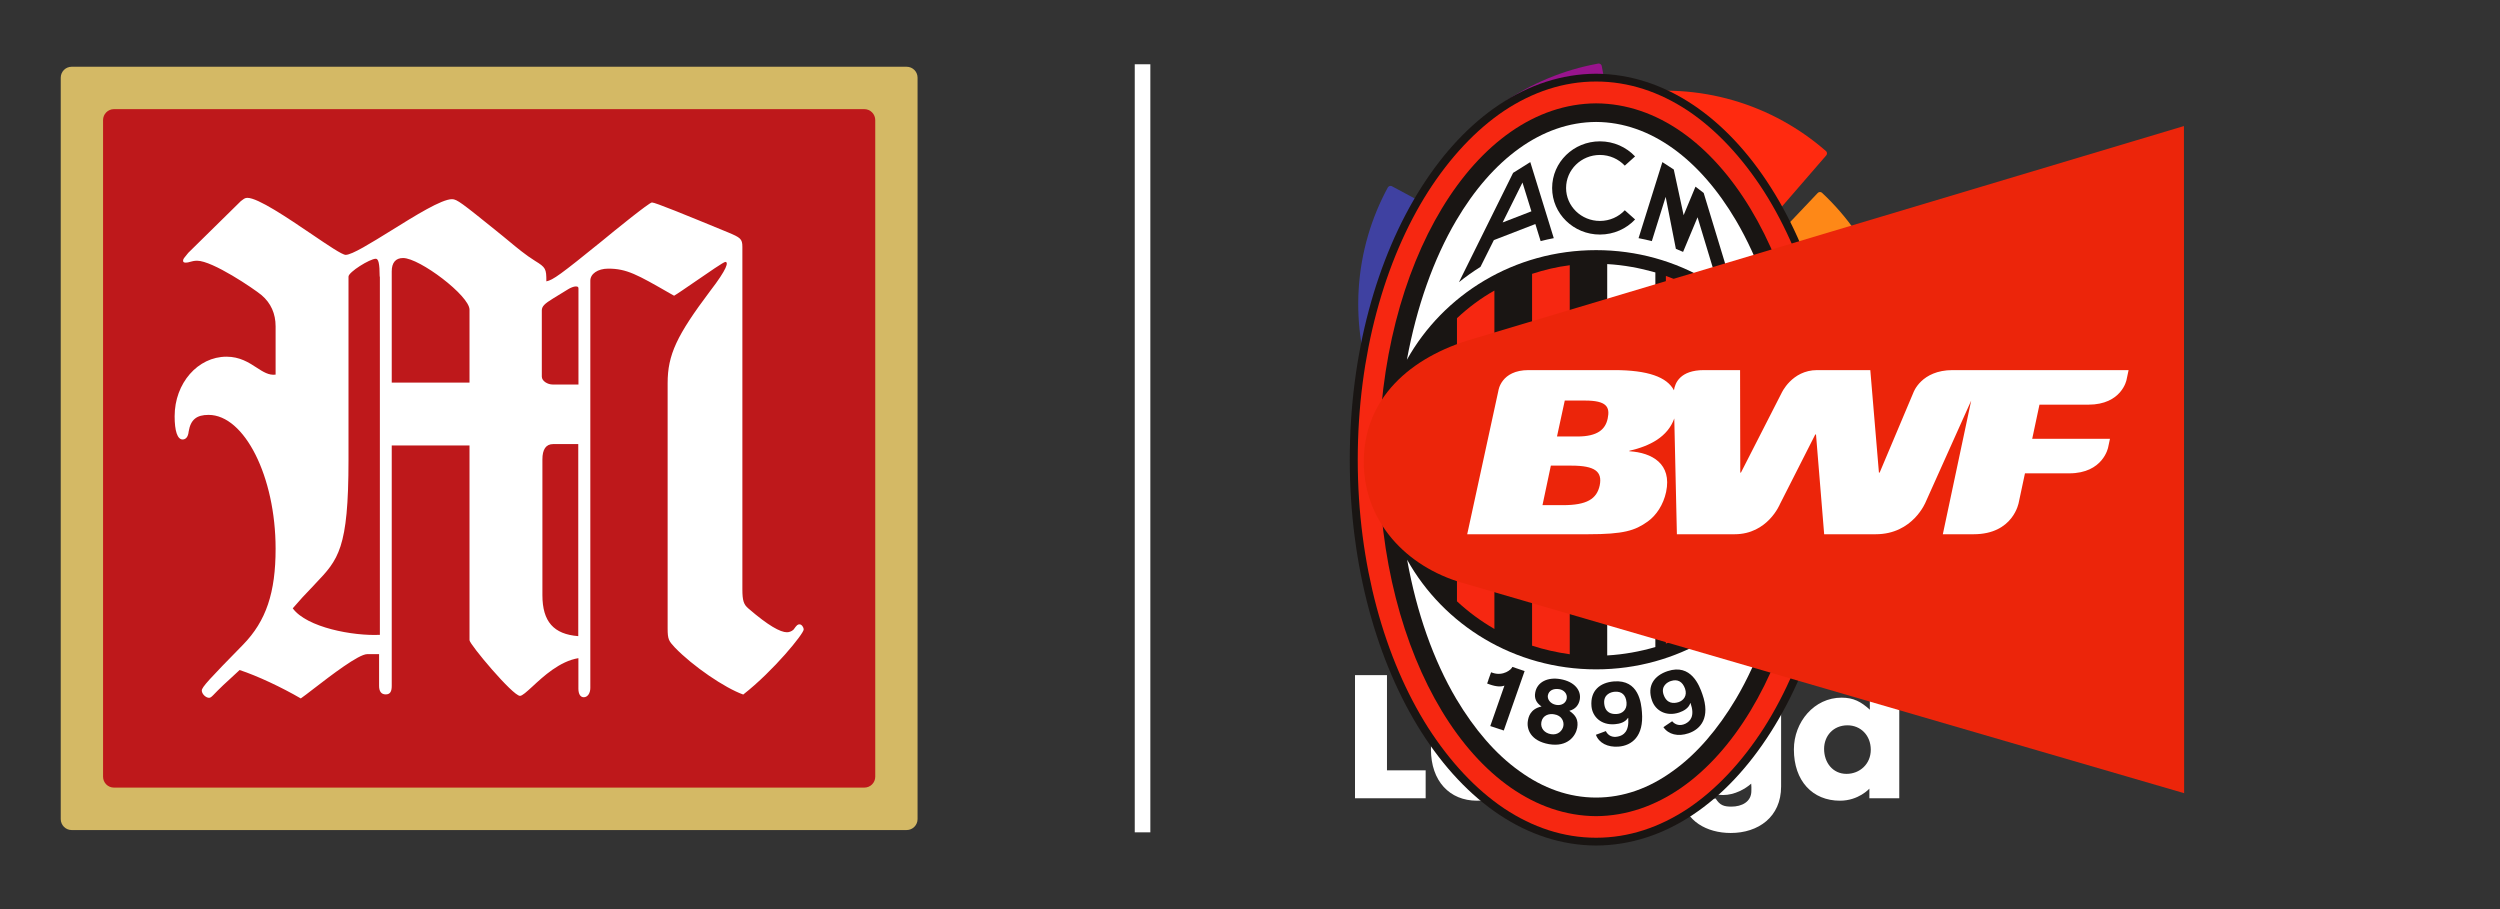
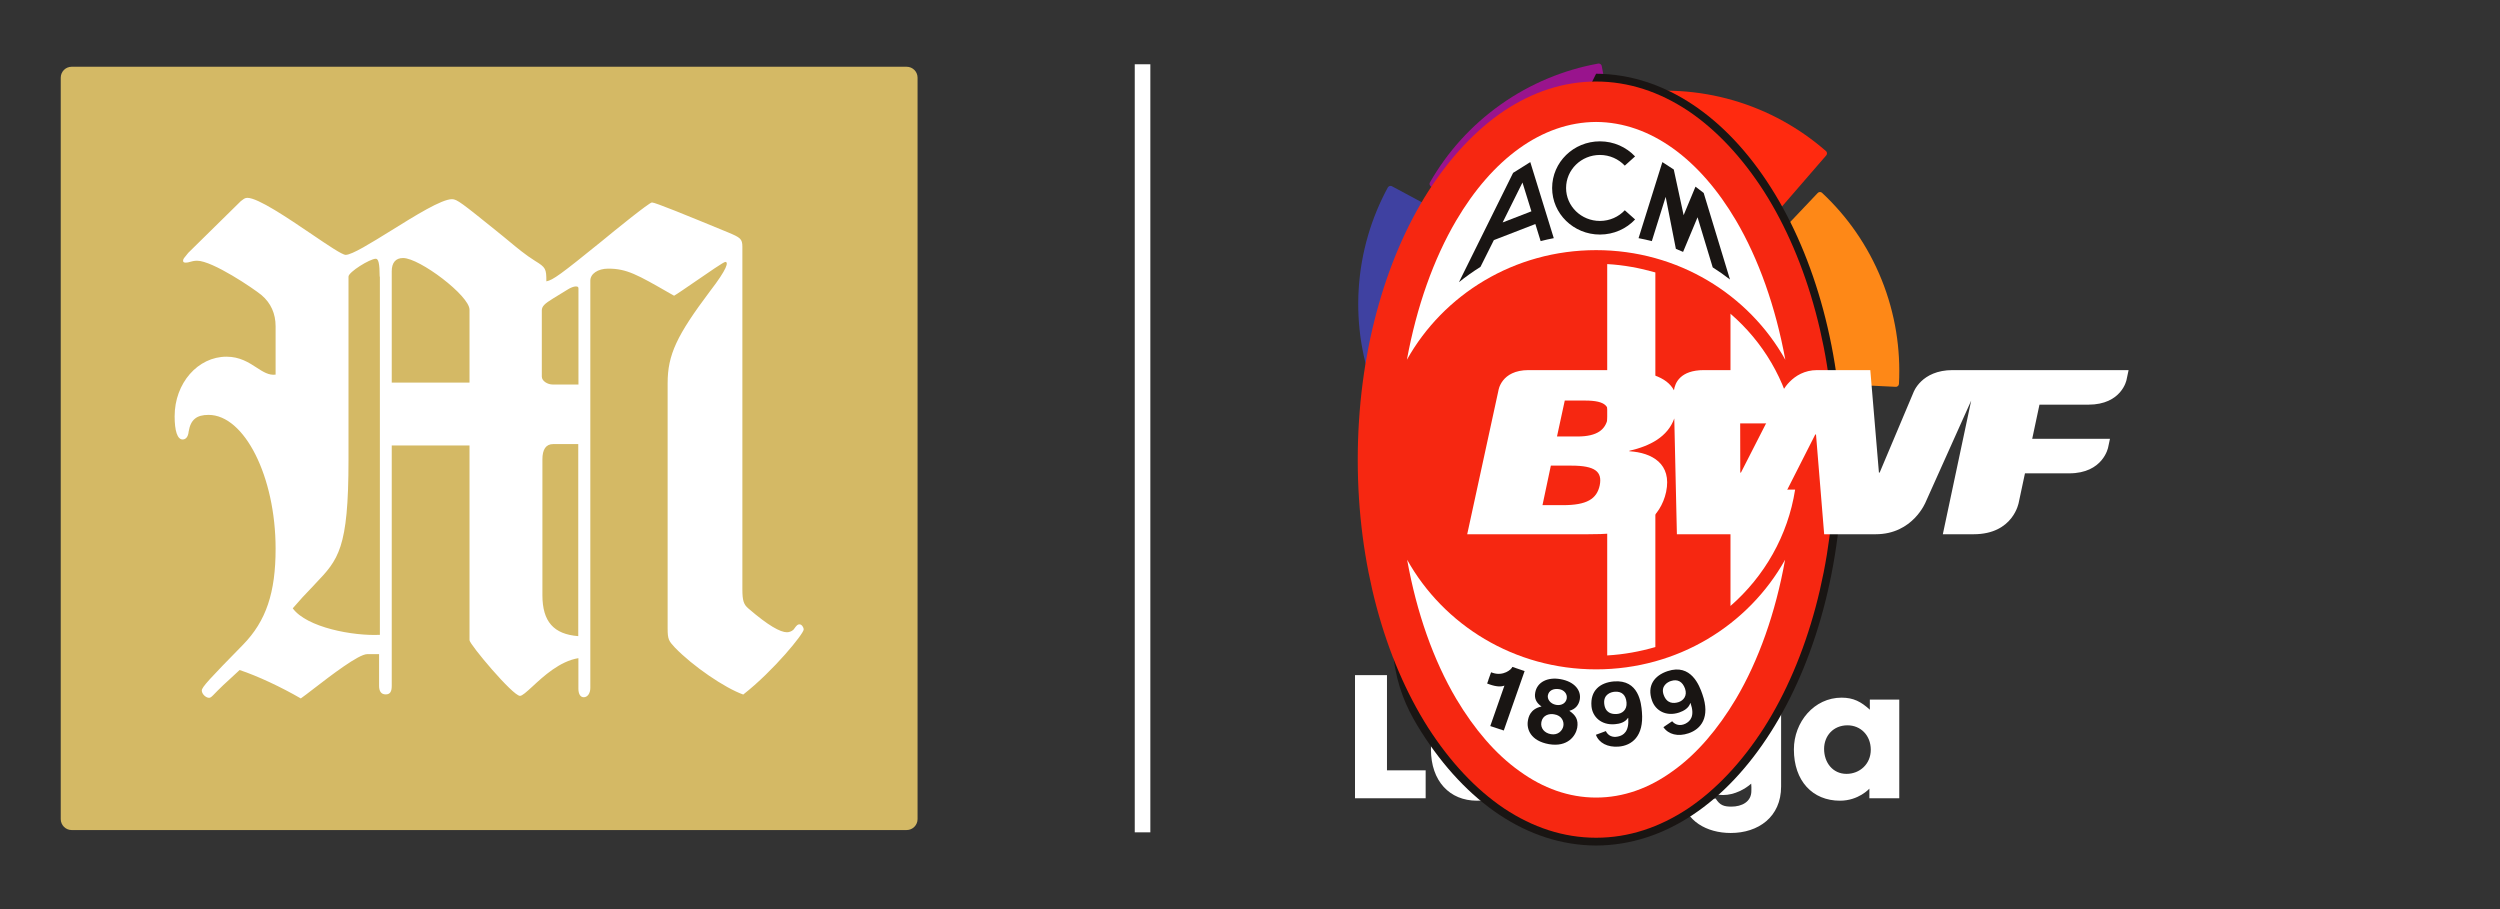
<svg xmlns="http://www.w3.org/2000/svg" xmlns:xlink="http://www.w3.org/1999/xlink" preserveAspectRatio="xMidYMid meet" width="88" height="32" viewBox="0 0 88 32" style="width:100%;height:100%">
  <rect x="0" y="0" width="88" height="32" fill="#333333" stroke="none" />
  <defs>
    <animate repeatCount="indefinite" dur="13s" begin="0s" xlink:href="#_R_G_L_0_G_L_2_G" fill="freeze" attributeName="opacity" from="0" to="0" keyTimes="0;0.077;0.308;0.385;1" values="0;1;1;0;0" keySplines="0.167 0.167 0.833 0.833;0.167 0 0.833 1;0.167 0.167 0.833 0.833;0 0 0 0" calcMode="spline" />
    <animate repeatCount="indefinite" dur="13s" begin="0s" xlink:href="#_R_G_L_0_G_L_2_G_M" fill="freeze" attributeName="opacity" from="1" to="0" keyTimes="0;0.385;0.385;1" values="1;1;0;0" keySplines="0 0 0 0;0 0 0 0;0 0 0 0" calcMode="spline" />
    <animate repeatCount="indefinite" dur="13s" begin="0s" xlink:href="#_R_G_L_0_G_L_1_G" fill="freeze" attributeName="opacity" from="0" to="0" keyTimes="0;0.385;0.462;0.692;0.769;1" values="0;0;1;1;0;0" keySplines="0.167 0.167 0.833 0.833;0.167 0.167 0.833 0.833;0.167 0 0.833 1;0.167 0.167 0.833 0.833;0 0 0 0" calcMode="spline" />
    <animate repeatCount="indefinite" dur="13s" begin="0s" xlink:href="#_R_G_L_0_G_L_1_G_M" fill="freeze" attributeName="opacity" from="0" to="0" keyTimes="0;0.385;0.385;0.769;0.769;1" values="0;0;1;1;0;0" keySplines="0 0 0 0;0 0 0 0;0 0 0 0;0 0 0 0;0 0 0 0" calcMode="spline" />
    <animate repeatCount="indefinite" dur="13s" begin="0s" xlink:href="#_R_G_L_0_G_L_0_G" fill="freeze" attributeName="opacity" from="0" to="0" keyTimes="0;0.769;0.846;0.923;1" values="0;0;1;1;0" keySplines="0.167 0.167 0.833 0.833;0.167 0.167 0.833 0.833;0.167 0 0.833 1;0.167 0.167 0.833 0.833" calcMode="spline" />
    <animate repeatCount="indefinite" dur="13s" begin="0s" xlink:href="#_R_G_L_0_G_L_0_G_M" fill="freeze" attributeName="opacity" from="0" to="1" keyTimes="0;0.769;0.769;1" values="0;0;1;1" keySplines="0 0 0 0;0 0 0 0;0 0 0 0" calcMode="spline" />
    <animate attributeType="XML" attributeName="opacity" dur="13s" from="0" to="1" xlink:href="#time_group" />
  </defs>
  <g id="_R_G">
    <g id="_R_G_L_0_G" transform=" translate(42.397, 16.179) scale(0.1, 0.1) translate(-500, -160)">
      <g id="_R_G_L_0_G_L_4_G" transform=" translate(478.213, 156.023) scale(1.83, 1.83) translate(-212.823, -100.013)">
        <path id="_R_G_L_0_G_L_4_G_D_0_P_0" fill="#ffffff" fill-opacity="1" fill-rule="nonzero" d=" M214.32 173.88 C214.32,173.88 211.32,173.88 211.32,173.88 C211.32,173.88 211.32,26.14 211.32,26.14 C211.32,26.14 214.32,26.14 214.32,26.14 C214.32,26.14 214.32,173.88 214.32,173.88z " />
      </g>
      <g id="_R_G_L_0_G_L_3_G" transform=" translate(248.207, 156.043) scale(2.32, 2.32) translate(-120.048, -83.903)">
        <path id="_R_G_L_0_G_L_3_G_D_0_P_0" fill="#d4b965" fill-opacity="1" fill-rule="nonzero" d=" M55.05 27.66 C55.05,26.74 55.79,26 56.7,26 C56.7,26 183.39,26 183.39,26 C184.31,26 185.05,26.74 185.05,27.66 C185.05,27.66 185.05,140.15 185.05,140.15 C185.05,141.06 184.31,141.81 183.39,141.81 C183.39,141.81 56.7,141.81 56.7,141.81 C55.79,141.81 55.05,141.06 55.05,140.15 C55.05,140.15 55.05,27.66 55.05,27.66z " />
-         <path id="_R_G_L_0_G_L_3_G_D_1_P_0" fill="#be181b" fill-opacity="1" fill-rule="nonzero" d=" M61.47 34.09 C61.47,33.18 62.21,32.43 63.12,32.43 C63.12,32.43 176.97,32.43 176.97,32.43 C177.89,32.43 178.63,33.18 178.63,34.09 C178.63,34.09 178.63,133.72 178.63,133.72 C178.63,134.63 177.89,135.37 176.97,135.37 C176.97,135.37 63.12,135.37 63.12,135.37 C62.21,135.37 61.47,134.63 61.47,133.72 C61.47,133.72 61.47,34.09 61.47,34.09z " />
        <path id="_R_G_L_0_G_L_3_G_D_2_P_0" fill="#ffffff" fill-opacity="1" fill-rule="nonzero" d=" M105.27 83.46 C105.27,83.46 105.27,119.93 105.27,119.93 C105.27,120.73 105.07,121.23 104.36,121.23 C103.65,121.23 103.35,120.73 103.35,119.93 C103.35,119.93 103.35,115.12 103.35,115.12 C103.35,115.12 101.55,115.12 101.55,115.12 C100.25,115.12 96.07,118.33 93.41,120.38 C93.41,120.38 93.41,120.38 93.41,120.38 C92.56,121.04 91.86,121.57 91.47,121.84 C88.54,120.14 84.91,118.43 82.19,117.53 C81.7,117.98 81.25,118.39 80.85,118.77 C80.85,118.77 80.85,118.77 80.85,118.77 C80.85,118.77 80.85,118.77 80.85,118.77 C80,119.55 79.33,120.16 78.87,120.64 C78.7,120.81 78.55,120.96 78.42,121.1 C78.02,121.52 77.79,121.75 77.57,121.75 C77.06,121.75 76.45,121.16 76.45,120.64 C76.45,120.14 77.57,118.93 82.71,113.69 C86.23,110.08 87.65,105.76 87.65,99.13 C87.65,88.18 82.92,78.82 77.48,78.82 C75.67,78.82 74.76,79.53 74.46,81.34 C74.37,82.25 73.96,82.55 73.54,82.55 C72.74,82.55 72.33,81.23 72.33,79.03 C72.33,74.01 75.85,69.99 80.2,69.99 C82.21,69.99 83.58,70.87 84.76,71.64 C85.76,72.29 86.63,72.85 87.65,72.71 C87.65,72.71 87.65,65.38 87.65,65.38 C87.65,63.47 86.94,61.86 85.52,60.65 C84.31,59.65 78.07,55.43 75.74,55.43 C75.29,55.43 74.97,55.52 74.68,55.6 C74.45,55.67 74.25,55.72 74.02,55.72 C73.73,55.72 73.61,55.63 73.61,55.43 C73.61,55.17 73.78,54.98 74.23,54.44 C74.23,54.44 74.23,54.44 74.23,54.44 C74.28,54.38 74.35,54.3 74.41,54.22 C74.41,54.22 82.37,46.39 82.37,46.39 C82.44,46.34 82.51,46.29 82.57,46.24 C82.85,46.03 83.03,45.89 83.37,45.89 C84.98,45.89 89.44,48.91 93.09,51.38 C95.61,53.09 97.75,54.54 98.28,54.54 C99.24,54.54 102.1,52.76 105.2,50.84 C108.85,48.57 112.83,46.09 114.42,46.09 C115.17,46.09 115.94,46.71 121.11,50.87 C121.11,50.87 121.13,50.89 121.13,50.89 C121.46,51.16 121.8,51.43 122.17,51.73 C122.42,51.92 122.73,52.18 123.08,52.48 C123.08,52.48 123.08,52.48 123.08,52.48 C124.16,53.38 125.64,54.61 127.01,55.45 C128.64,56.45 128.73,56.65 128.73,58.56 C129.73,58.36 130.85,57.56 137.18,52.43 C138.99,50.93 144.34,46.59 144.75,46.59 C145.25,46.59 149.69,48.41 156.25,51.11 C158.17,51.91 158.47,52.11 158.47,53.32 C158.47,53.32 158.47,105.28 158.47,105.28 C158.47,106.99 158.67,107.6 159.38,108.19 C162.4,110.8 164.23,111.8 165.23,111.8 C165.53,111.8 165.94,111.69 166.24,111.39 C166.74,110.69 166.86,110.6 167.15,110.6 C167.45,110.6 167.77,111.01 167.77,111.39 C167.77,112.01 163.24,117.62 158.6,121.25 C155.79,120.25 150.95,116.94 148.23,114.12 C147.31,113.12 147.13,112.91 147.13,111.21 C147.13,111.21 147.13,74.01 147.13,74.01 C147.13,69.69 148.52,66.76 153.57,60.04 C156.2,56.63 156.39,55.61 155.88,55.61 C155.64,55.61 153.36,57.18 151.3,58.6 C149.9,59.56 148.6,60.46 148.11,60.74 C147.89,60.62 147.68,60.5 147.47,60.38 C142.54,57.55 140.93,56.63 138.12,56.63 C136.52,56.63 135.4,57.43 135.4,58.45 C135.4,58.45 135.4,120.25 135.4,120.25 C135.4,121.05 134.99,121.66 134.4,121.66 C133.89,121.66 133.59,121.16 133.59,120.36 C133.59,120.36 133.59,115.73 133.59,115.73 C130.76,116.19 128.27,118.5 126.61,120.04 C125.72,120.85 125.07,121.45 124.73,121.45 C123.63,121.45 117.07,113.62 117.07,113.01 C117.07,113.01 117.07,83.46 117.07,83.46 C117.07,83.46 105.27,83.46 105.27,83.46z  M103.44 57.84 C103.44,55.81 103.24,55.13 102.85,55.13 C101.96,55.13 98.71,57.15 98.71,57.84 C98.71,57.84 98.71,85.66 98.71,85.66 C98.71,99.16 97.17,100.77 93.68,104.43 C93.62,104.5 93.55,104.57 93.48,104.65 C91.85,106.35 91.47,106.76 90.25,108.17 C92.38,111.08 99.42,112.39 103.47,112.19 C103.47,112.19 103.47,57.84 103.47,57.84 C103.47,57.84 103.44,57.84 103.44,57.84z  M117.07 73.92 C117.07,73.92 117.07,62.86 117.07,62.86 C117.07,60.74 109.5,55.02 106.99,55.02 C105.87,55.02 105.27,55.72 105.27,57.04 C105.27,57.04 105.27,73.92 105.27,73.92 C105.27,73.92 117.07,73.92 117.07,73.92z  M133.6 59.63 C133.6,59.42 133.5,59.33 133.18,59.33 C132.89,59.33 132.38,59.54 132.06,59.74 C132.06,59.74 129.76,61.15 129.76,61.15 C128.45,61.95 128.04,62.36 128.04,62.97 C128.04,62.97 128.04,73.01 128.04,73.01 C128.04,73.71 128.96,74.21 129.66,74.21 C129.66,74.21 133.6,74.21 133.6,74.21 C133.6,74.21 133.6,59.63 133.6,59.63z  M129.76 83.25 C128.66,83.25 128.13,84.07 128.13,85.57 C128.13,85.57 128.13,106.17 128.13,106.17 C128.13,110.19 129.85,112.1 133.57,112.39 C133.57,112.39 133.57,83.25 133.57,83.25 C133.57,83.25 129.76,83.25 129.76,83.25z " />
      </g>
      <g id="_R_G_L_0_G_L_2_G_M">
        <g id="_R_G_L_0_G_L_2_G" transform=" translate(648.46, 156) scale(1.83, 1.83) translate(-292.429, -100)">
          <path id="_R_G_L_0_G_L_2_G_D_0_P_0" fill="#ffffff" fill-opacity="1" fill-rule="nonzero" d=" M291.48 62.19 C281.88,62.19 274.07,70 274.07,79.6 C274.07,89.2 281.88,97.01 291.48,97.01 C301.08,97.01 308.89,89.2 308.89,79.6 C308.89,70 301.08,62.19 291.48,62.19z " />
          <path id="_R_G_L_0_G_L_2_G_D_1_P_0" fill="#99148d" fill-opacity="1" fill-rule="nonzero" d=" M254.67 48.87 C254.57,49.06 254.58,49.29 254.71,49.48 C254.76,49.57 254.84,49.64 254.93,49.68 C254.93,49.68 273.37,60.4 273.37,60.4 C273.37,60.4 273.42,60.43 273.42,60.43 C273.61,60.53 273.85,60.52 274.04,60.39 C274.1,60.34 274.15,60.29 274.19,60.23 C274.21,60.2 274.23,60.18 274.24,60.14 C275.94,57.13 278.31,54.43 281.33,52.3 C284.35,50.16 287.7,48.82 291.12,48.22 C291.14,48.22 291.16,48.22 291.19,48.21 C291.26,48.19 291.33,48.16 291.4,48.12 C291.59,47.98 291.68,47.75 291.64,47.53 C291.64,47.53 291.64,47.49 291.64,47.49 C291.64,47.49 287.73,26.52 287.73,26.52 C287.73,26.52 287.72,26.48 287.72,26.48 C287.71,26.39 287.67,26.31 287.62,26.24 C287.48,26.06 287.27,25.98 287.07,26 C287.05,26.01 287.03,26.01 287.02,26.01 C287.02,26.01 287.02,26.01 287.02,26.01 C280.5,27.19 274.05,29.8 268.29,33.88 C262.52,37.96 257.96,43.11 254.67,48.87 " />
          <path id="_R_G_L_0_G_L_2_G_D_2_P_0" fill="#3f41a1" fill-opacity="1" fill-rule="nonzero" d=" M244.14 89.39 C244.22,89.59 244.41,89.73 244.64,89.75 C244.74,89.76 244.84,89.74 244.93,89.7 C244.93,89.7 264.84,82.03 264.84,82.03 C264.84,82.03 264.88,82.01 264.88,82.01 C265.08,81.93 265.23,81.73 265.25,81.5 C265.25,81.42 265.24,81.35 265.22,81.29 C265.21,81.25 265.2,81.22 265.18,81.19 C263.9,77.98 263.28,74.44 263.5,70.76 C263.72,67.06 264.77,63.61 266.45,60.57 C266.46,60.55 266.47,60.53 266.48,60.51 C266.52,60.44 266.54,60.36 266.54,60.28 C266.56,60.05 266.43,59.84 266.24,59.73 C266.24,59.73 266.2,59.71 266.2,59.71 C266.2,59.71 247.4,49.62 247.4,49.62 C247.4,49.62 247.37,49.6 247.37,49.6 C247.29,49.56 247.21,49.54 247.12,49.54 C246.9,49.53 246.7,49.64 246.59,49.82 C246.58,49.83 246.57,49.85 246.56,49.86 C246.56,49.86 246.56,49.86 246.56,49.86 C243.4,55.68 241.4,62.34 240.97,69.39 C240.54,76.44 241.7,83.23 244.14,89.39 " />
-           <path id="_R_G_L_0_G_L_2_G_D_3_P_0" fill="#5e9ac8" fill-opacity="1" fill-rule="nonzero" d=" M269.44 122.7 C269.65,122.75 269.88,122.69 270.03,122.53 C270.1,122.45 270.15,122.36 270.17,122.27 C270.17,122.27 276.52,101.9 276.52,101.9 C276.52,101.9 276.54,101.85 276.54,101.85 C276.59,101.64 276.53,101.4 276.36,101.25 C276.3,101.2 276.24,101.16 276.18,101.14 C276.14,101.12 276.11,101.11 276.08,101.11 C272.76,100.12 269.61,98.41 266.86,95.95 C264.1,93.48 262.05,90.51 260.7,87.31 C260.69,87.29 260.68,87.26 260.67,87.24 C260.64,87.17 260.59,87.11 260.54,87.06 C260.36,86.9 260.12,86.87 259.91,86.95 C259.91,86.95 259.87,86.97 259.87,86.97 C259.87,86.97 240.29,95.44 240.29,95.44 C240.29,95.44 240.26,95.45 240.26,95.45 C240.18,95.49 240.11,95.54 240.05,95.61 C239.9,95.78 239.87,96.01 239.94,96.2 C239.95,96.22 239.95,96.23 239.96,96.25 C239.96,96.25 239.96,96.25 239.96,96.25 C242.56,102.34 246.53,108.05 251.79,112.76 C257.06,117.48 263.09,120.78 269.44,122.7 " />
          <path id="_R_G_L_0_G_L_2_G_D_4_P_0" fill="#00a144" fill-opacity="1" fill-rule="nonzero" d=" M311.05 123.69 C311.22,123.56 311.32,123.35 311.28,123.12 C311.27,123.02 311.23,122.93 311.17,122.85 C311.17,122.85 299.28,105.13 299.28,105.13 C299.28,105.13 299.25,105.09 299.25,105.09 C299.12,104.91 298.9,104.81 298.67,104.85 C298.6,104.87 298.53,104.89 298.47,104.93 C298.44,104.94 298.41,104.96 298.39,104.99 C295.54,106.95 292.22,108.34 288.58,108.93 C284.93,109.54 281.33,109.28 277.99,108.32 C277.97,108.31 277.95,108.3 277.92,108.3 C277.85,108.28 277.77,108.28 277.7,108.29 C277.46,108.33 277.28,108.5 277.22,108.71 C277.22,108.71 277.21,108.75 277.21,108.75 C277.21,108.75 271.53,129.32 271.53,129.32 C271.53,129.32 271.53,129.35 271.53,129.35 C271.51,129.43 271.5,129.52 271.52,129.61 C271.56,129.83 271.71,130 271.91,130.07 C271.93,130.07 271.94,130.07 271.96,130.08 C271.96,130.08 271.96,130.08 271.96,130.08 C278.34,131.87 285.27,132.35 292.24,131.21 C299.22,130.06 305.57,127.43 311.04,123.69 " />
          <path id="_R_G_L_0_G_L_2_G_D_5_P_0" fill="#ebfb33" fill-opacity="1" fill-rule="nonzero" d=" M338.13 91.91 C338.14,91.7 338.03,91.49 337.84,91.38 C337.75,91.32 337.65,91.3 337.55,91.29 C337.55,91.29 316.28,89.63 316.28,89.63 C316.28,89.63 316.23,89.63 316.23,89.63 C316.01,89.62 315.8,89.73 315.68,89.94 C315.65,90 315.63,90.07 315.62,90.14 C315.61,90.18 315.61,90.21 315.61,90.24 C315.38,93.7 314.42,97.16 312.63,100.38 C310.83,103.62 308.4,106.28 305.58,108.3 C305.56,108.32 305.54,108.33 305.52,108.35 C305.46,108.39 305.41,108.45 305.37,108.52 C305.26,108.73 305.28,108.97 305.4,109.15 C305.4,109.15 305.43,109.19 305.43,109.19 C305.43,109.19 318.04,126.39 318.04,126.39 C318.04,126.39 318.07,126.42 318.07,126.42 C318.12,126.49 318.18,126.55 318.26,126.59 C318.46,126.7 318.69,126.68 318.86,126.57 C318.88,126.56 318.89,126.55 318.9,126.54 C318.9,126.54 318.9,126.54 318.9,126.54 C324.27,122.65 328.95,117.5 332.37,111.33 C335.8,105.15 337.67,98.53 338.13,91.92 " />
          <path id="_R_G_L_0_G_L_2_G_D_6_P_0" fill="#fe8817" fill-opacity="1" fill-rule="nonzero" d=" M330.09 50.86 C329.93,50.72 329.7,50.67 329.49,50.75 C329.39,50.79 329.31,50.85 329.24,50.92 C329.24,50.92 314.56,66.41 314.56,66.41 C314.56,66.41 314.53,66.44 314.53,66.44 C314.38,66.6 314.33,66.84 314.42,67.06 C314.45,67.13 314.49,67.19 314.54,67.24 C314.56,67.27 314.59,67.29 314.61,67.31 C317.16,69.66 319.23,72.59 320.61,76.01 C322,79.44 322.54,83.01 322.33,86.48 C322.32,86.5 322.32,86.52 322.33,86.55 C322.33,86.62 322.34,86.7 322.37,86.77 C322.46,86.99 322.66,87.13 322.88,87.15 C322.88,87.15 322.92,87.15 322.92,87.15 C322.92,87.15 344.23,88.18 344.23,88.18 C344.23,88.18 344.27,88.18 344.27,88.18 C344.36,88.19 344.44,88.17 344.52,88.13 C344.73,88.05 344.86,87.86 344.88,87.65 C344.88,87.63 344.88,87.62 344.89,87.6 C344.89,87.6 344.89,87.6 344.89,87.6 C345.24,80.98 344.19,74.11 341.55,67.56 C338.9,61.01 334.94,55.38 330.09,50.86 " />
          <path id="_R_G_L_0_G_L_2_G_D_7_P_0" fill="#ff2a0f" fill-opacity="1" fill-rule="nonzero" d=" M292.79 31.78 C292.58,31.82 292.4,31.97 292.33,32.19 C292.3,32.29 292.3,32.39 292.32,32.48 C292.32,32.48 295.43,53.59 295.43,53.59 C295.43,53.59 295.44,53.64 295.44,53.64 C295.48,53.86 295.64,54.04 295.87,54.1 C295.94,54.13 296.01,54.13 296.08,54.13 C296.11,54.12 296.15,54.12 296.18,54.11 C299.6,53.56 303.18,53.73 306.73,54.76 C310.28,55.79 313.42,57.57 316.02,59.87 C316.04,59.89 316.06,59.9 316.08,59.92 C316.13,59.96 316.2,60 316.28,60.02 C316.51,60.09 316.74,60.01 316.89,59.85 C316.89,59.85 316.92,59.82 316.92,59.82 C316.92,59.82 330.88,43.69 330.88,43.69 C330.88,43.69 330.9,43.66 330.9,43.66 C330.96,43.59 331,43.52 331.02,43.43 C331.08,43.21 331.01,43 330.87,42.85 C330.85,42.84 330.84,42.83 330.83,42.82 C330.83,42.82 330.83,42.82 330.83,42.82 C325.84,38.46 319.79,35.04 313,33.07 C306.21,31.11 299.34,30.75 292.79,31.78 " />
          <path id="_R_G_L_0_G_L_2_G_D_8_P_0" fill="#050304" fill-opacity="1" fill-rule="nonzero" d=" M291.48 61.95 C281.75,61.95 273.83,69.87 273.83,79.6 C273.83,89.34 281.75,97.25 291.48,97.25 C301.21,97.25 309.13,89.34 309.13,79.6 C309.13,69.87 301.21,61.95 291.48,61.95z  M304.3 89.55 C304.57,88.84 304.66,88 304.75,87.35 C304.4,87.69 304.01,88.01 303.6,88.31 C302.38,89.19 301.07,89.77 299.81,90.03 C299.81,90.03 296.4,86.31 296.4,86.31 C296.4,86.31 296.35,86.35 296.35,86.35 C296.35,86.35 298.83,90.73 298.83,90.73 C298.18,91.86 297.22,92.94 295.99,93.84 C295.58,94.14 295.15,94.4 294.72,94.63 C295.37,94.75 296.18,94.92 296.95,94.89 C295.24,95.5 293.4,95.84 291.48,95.84 C289.56,95.84 287.72,95.5 286.02,94.89 C286.78,94.93 287.6,94.75 288.24,94.63 C287.81,94.4 287.39,94.14 286.98,93.84 C285.74,92.94 284.79,91.86 284.14,90.73 C284.14,90.73 286.62,86.34 286.62,86.34 C286.62,86.34 286.57,86.31 286.57,86.31 C286.57,86.31 283.15,90.03 283.15,90.03 C281.89,89.77 280.58,89.19 279.37,88.31 C278.95,88.01 278.57,87.69 278.22,87.35 C278.31,88 278.39,88.84 278.67,89.56 C276.53,86.81 275.25,83.36 275.25,79.6 C275.25,79.43 275.25,79.25 275.26,79.07 C275.45,79.84 275.9,80.59 276.22,81.19 C276.3,80.7 276.42,80.22 276.58,79.73 C277.05,78.28 277.79,77.03 278.68,76.06 C278.68,76.06 283.56,77.05 283.56,77.05 C283.56,77.05 283.58,76.99 283.58,76.99 C283.58,76.99 279.02,74.91 279.02,74.91 C278.88,73.63 279.02,72.22 279.49,70.79 C279.64,70.31 279.83,69.84 280.05,69.4 C279.42,69.71 278.59,70.07 277.98,70.59 C280.1,67.41 283.32,65.03 287.1,63.97 C286.39,64.39 285.78,65.08 285.29,65.59 C285.77,65.53 286.27,65.49 286.78,65.49 C288.3,65.49 289.71,65.8 290.89,66.34 C290.89,66.34 291.46,71.27 291.46,71.27 C291.46,71.27 291.52,71.27 291.52,71.27 C291.52,71.27 292.08,66.33 292.08,66.33 C293.26,65.8 294.67,65.49 296.18,65.49 C296.69,65.49 297.2,65.53 297.68,65.59 C297.19,65.08 296.58,64.39 295.87,63.97 C299.64,65.03 302.86,67.41 304.98,70.58 C304.37,70.06 303.54,69.7 302.92,69.4 C303.13,69.84 303.32,70.31 303.48,70.79 C303.94,72.22 304.08,73.64 303.95,74.92 C303.95,74.92 299.39,77 299.39,77 C299.39,77 299.41,77.05 299.41,77.05 C299.41,77.05 304.29,76.07 304.29,76.07 C305.17,77.03 305.91,78.28 306.38,79.73 C306.54,80.22 306.66,80.71 306.75,81.19 C307.07,80.59 307.5,79.85 307.7,79.09 C307.71,79.26 307.72,79.43 307.72,79.6 C307.72,83.35 306.44,86.81 304.3,89.55z " />
          <path id="_R_G_L_0_G_L_2_G_D_9_P_0" fill="#050304" fill-opacity="1" fill-rule="nonzero" d=" M284.35 77.28 C284.35,77.28 287.08,85.67 287.08,85.67 C287.08,85.67 295.9,85.67 295.9,85.67 C295.9,85.67 298.62,77.28 298.62,77.28 C298.62,77.28 291.49,72.09 291.49,72.09 C291.49,72.09 284.35,77.28 284.35,77.28z " />
          <path id="_R_G_L_0_G_L_2_G_D_10_P_0" fill="#ffffff" fill-opacity="1" fill-rule="nonzero" d=" M240.26 143.64 C240.26,143.64 240.26,167.32 240.26,167.32 C240.26,167.32 253.85,167.32 253.85,167.32 C253.85,167.32 253.85,161.95 253.85,161.95 C253.85,161.95 246.41,161.95 246.41,161.95 C246.41,161.95 246.41,143.64 246.41,143.64 C246.41,143.64 240.26,143.64 240.26,143.64z " />
          <path id="_R_G_L_0_G_L_2_G_D_11_P_0" fill="#ffffff" fill-opacity="1" fill-rule="nonzero" d=" M265.17 153.29 C262.43,153.29 260.68,155.33 260.68,157.83 C260.68,160.46 262.34,162.63 264.98,162.63 C267.54,162.63 269.66,160.74 269.66,157.99 C269.66,155.21 267.69,153.29 265.17,153.29z  M254.87 157.93 C254.87,152.64 258.77,147.97 264.03,147.97 C266.34,147.97 267.78,148.75 269.47,150.29 C269.47,150.29 269.47,148.34 269.47,148.34 C269.47,148.34 275.13,148.34 275.13,148.34 C275.13,148.34 275.13,167.32 275.13,167.32 C275.13,167.32 269.38,167.32 269.38,167.32 C269.38,167.32 269.38,165.47 269.38,165.47 C269.38,165.47 267.32,167.79 263.72,167.79 C258.46,167.79 254.87,164.01 254.87,157.93z " />
          <path id="_R_G_L_0_G_L_2_G_D_12_P_0" fill="#ffffff" fill-opacity="1" fill-rule="nonzero" d=" M292.11 167.32 C292.11,167.32 278.52,167.32 278.52,167.32 C278.52,167.32 278.52,143.64 278.52,143.64 C278.52,143.64 284.67,143.64 284.67,143.64 C284.67,143.64 284.67,161.95 284.67,161.95 C284.67,161.95 292.11,161.95 292.11,161.95 C292.11,161.95 292.11,167.32 292.11,167.32z " />
          <path id="_R_G_L_0_G_L_2_G_D_13_P_0" fill="#ffffff" fill-opacity="1" fill-rule="nonzero" d=" M300.39 167.32 C300.39,167.32 294.66,167.32 294.66,167.32 C294.66,167.32 294.66,148.34 294.66,148.34 C294.66,148.34 300.39,148.34 300.39,148.34 C300.39,148.34 300.39,167.32 300.39,167.32z  M294.11 143.52 C294.11,141.6 295.65,140.03 297.56,140.03 C299.46,140.03 301.03,141.54 301.03,143.46 C301.03,145.41 299.46,146.98 297.49,146.98 C295.62,146.98 294.11,145.47 294.11,143.52z " />
          <path id="_R_G_L_0_G_L_2_G_D_14_P_0" fill="#ffffff" fill-opacity="1" fill-rule="nonzero" d=" M312.41 152.89 C309.73,152.89 308.41,155.08 308.41,157.43 C308.41,159.87 309.86,161.88 312.38,161.88 C315.24,161.88 316.78,159.6 316.78,157.46 C316.78,154.93 315.36,152.89 312.41,152.89z  M302.84 157.46 C302.84,152.33 306.11,147.97 311.09,147.97 C313.49,147.97 315.12,148.74 316.75,150.47 C316.75,150.47 316.75,148.34 316.75,148.34 C316.75,148.34 322.22,148.34 322.22,148.34 C322.22,148.34 322.22,165.07 322.22,165.07 C322.22,170.94 317.82,174 312.53,174 C307.89,174 303.83,171.65 303.22,167.38 C303.22,167.38 309.64,167.38 309.64,167.38 C310.44,168.68 311.24,168.93 312.66,168.93 C314.66,168.93 316.5,168 316.5,165.93 C316.5,165.44 316.53,165 316.47,164.51 C315.36,165.5 313.3,166.7 311.06,166.7 C306.17,166.7 302.84,162.63 302.84,157.46z " />
          <path id="_R_G_L_0_G_L_2_G_D_15_P_0" fill="#ffffff" fill-opacity="1" fill-rule="nonzero" d=" M334.99 153.29 C332.25,153.29 330.49,155.33 330.49,157.83 C330.49,160.46 332.16,162.63 334.8,162.63 C337.35,162.63 339.47,160.74 339.47,157.99 C339.47,155.21 337.51,153.29 334.99,153.29z  M324.68 157.93 C324.68,152.64 328.59,147.97 333.85,147.97 C336.15,147.97 337.6,148.75 339.29,150.29 C339.29,150.29 339.29,148.34 339.29,148.34 C339.29,148.34 344.95,148.34 344.95,148.34 C344.95,148.34 344.95,167.32 344.95,167.32 C344.95,167.32 339.2,167.32 339.2,167.32 C339.2,167.32 339.2,165.47 339.2,165.47 C339.2,165.47 337.14,167.79 333.54,167.79 C328.28,167.79 324.68,164.01 324.68,157.93z " />
        </g>
      </g>
      <g id="_R_G_L_0_G_L_1_G_M">
        <g id="_R_G_L_0_G_L_1_G" transform=" translate(638.029, 160) scale(0.48, 0.48) translate(-181, -283)">
-           <path id="_R_G_L_0_G_L_1_G_D_0_P_0" fill="#191513" fill-opacity="1" fill-rule="nonzero" d=" M308.82 83.46 C276.31,32.18 231.19,0.35 180.65,0 C79.56,0.52 0,127.58 0,283.08 C0,360.74 19.93,431.43 52.46,482.69 C84.99,533.96 130.1,565.81 180.65,566 C231.19,565.81 276.31,533.96 308.82,482.69 C341.36,431.43 361.29,360.74 361.29,283.08 C361.29,205.4 341.36,134.72 308.82,83.46z " />
+           <path id="_R_G_L_0_G_L_1_G_D_0_P_0" fill="#191513" fill-opacity="1" fill-rule="nonzero" d=" M308.82 83.46 C276.31,32.18 231.19,0.35 180.65,0 C0,360.74 19.93,431.43 52.46,482.69 C84.99,533.96 130.1,565.81 180.65,566 C231.19,565.81 276.31,533.96 308.82,482.69 C341.36,431.43 361.29,360.74 361.29,283.08 C361.29,205.4 341.36,134.72 308.82,83.46z " />
          <path id="_R_G_L_0_G_L_1_G_D_1_P_0" fill="#f62711" fill-opacity="1" fill-rule="nonzero" d=" M341.63 174.85 C332.7,141.46 319.76,111.48 303.84,86.46 C287.76,61.4 268.87,41.14 248.06,27.17 C227.25,13.39 204.61,5.72 180.65,5.72 C156.69,5.72 134.04,13.39 113.23,27.17 C92.42,41.14 73.54,61.4 57.45,86.46 C41.53,111.48 28.59,141.46 19.67,174.85 C10.75,208.06 5.85,244.68 5.85,283.17 C5.85,359.82 25.63,429.48 57.45,479.55 C73.54,504.6 92.42,524.85 113.23,538.82 C134.04,552.63 156.69,560.28 180.65,560.28 C204.61,560.28 227.25,552.63 248.06,538.82 C268.87,524.85 287.76,504.6 303.84,479.55 C335.67,429.48 355.44,359.82 355.44,283.17 C355.44,244.68 350.54,208.06 341.63,174.85z " />
-           <path id="_R_G_L_0_G_L_1_G_D_2_P_0" fill="#191513" fill-opacity="1" fill-rule="nonzero" d=" M180.65 544.45 C91.28,543.92 21.42,426.42 21.42,283.17 C21.42,139.76 91.28,22.23 180.65,21.73 C270.01,22.23 339.87,139.76 339.87,283.17 C339.87,426.42 270.01,543.92 180.65,544.45z " />
          <path id="_R_G_L_0_G_L_1_G_D_3_P_0" fill="#ffffff" fill-opacity="1" fill-rule="nonzero" d=" M180.65 129.37 C240.63,129.37 292.64,161.91 319.41,209.76 C312.23,170.78 299.82,135.84 283.2,107.57 C256.8,62.77 220.52,35.55 180.65,35.37 C140.77,35.55 104.49,62.77 78.1,107.57 C61.47,135.84 49.06,170.78 41.89,209.76 C68.65,161.91 120.66,129.37 180.65,129.37z " />
          <path id="_R_G_L_0_G_L_1_G_D_4_P_0" fill="#ffffff" fill-opacity="1" fill-rule="nonzero" d=" M180.65 436.8 C120.66,436.8 68.82,404.28 42.07,356.42 C49.06,395.41 61.47,430.32 78.1,458.45 C91.38,480.74 106.94,498.98 124.43,511.4 C141.74,524 160.72,530.82 180.65,530.82 C200.58,530.82 219.55,524 236.86,511.4 C254.35,498.98 269.91,480.74 283.2,458.45 C299.82,430.32 312.23,395.41 319.23,356.42 C292.47,404.28 240.63,436.8 180.65,436.8z " />
          <path id="_R_G_L_0_G_L_1_G_D_5_P_0" fill="#191513" fill-opacity="1" fill-rule="nonzero" d=" M233.04 438.11 C223.27,441.38 217.8,448.82 221.64,459.69 C224.23,467.09 232.01,471.62 241.58,468.45 C244.92,467.29 248.56,465.28 249.73,461.51 C249.73,461.51 249.92,461.61 249.92,461.61 C253.13,470.94 249.92,474.76 246.06,476.69 C242.24,478.49 238.73,477.57 236.45,474.89 C236.45,474.89 236.42,474.85 236.42,474.85 C236.42,474.85 229.99,479.18 229.99,479.18 C233.72,484.62 240.7,486.28 248.41,483.69 C257.43,480.68 264.59,472.08 258.57,455.01 C256.4,448.76 250.32,432.34 233.04,438.11z  M241.23 460.8 C237.5,462.02 232.49,462.04 230.16,455.43 C227.95,449.12 232.95,446.13 235.46,445.36 C240.55,443.68 244.06,445.93 245.86,450.92 C247.7,456.2 244.65,459.63 241.23,460.8z " />
          <path id="_R_G_L_0_G_L_1_G_D_6_P_0" fill="#191513" fill-opacity="1" fill-rule="nonzero" d=" M183.44 117.94 C193.65,117.94 202.87,113.68 209.24,106.87 C209.24,106.87 201.68,100.13 201.68,100.13 C197.16,104.93 190.67,107.96 183.44,107.96 C169.74,107.96 158.63,97.16 158.63,83.82 C158.63,70.39 169.74,59.57 183.44,59.57 C190.67,59.57 197.16,62.62 201.68,67.41 C201.68,67.41 209.22,60.64 209.22,60.64 C202.81,53.86 193.65,49.59 183.44,49.59 C164.09,49.59 148.4,64.9 148.4,83.82 C148.4,102.64 164.09,117.94 183.44,117.94z " />
          <path id="_R_G_L_0_G_L_1_G_D_7_P_0" fill="#191513" fill-opacity="1" fill-rule="nonzero" d=" M231.66 90.3 C231.66,90.3 239.14,128.42 239.14,128.42 C240.92,129.16 242.66,129.85 244.43,130.66 C244.43,130.66 255.04,105.27 255.04,105.27 C255.04,105.27 266.15,142.01 266.15,142.01 C270.49,144.74 274.76,147.75 278.82,150.91 C278.82,150.91 259.54,87.44 259.54,87.44 C259.54,87.44 253.53,82.81 253.53,82.81 C253.53,82.81 244.83,103.74 244.83,103.74 C244.83,103.74 237.6,70.24 237.6,70.24 C237.6,70.24 229.24,64.81 229.24,64.81 C229.24,64.81 211.78,120.59 211.78,120.59 C215.05,121.22 218.29,121.93 221.51,122.76 C221.51,122.76 231.66,90.3 231.66,90.3z " />
          <path id="_R_G_L_0_G_L_1_G_D_8_P_0" fill="#191513" fill-opacity="1" fill-rule="nonzero" d=" M105.66 122.02 C105.66,122.02 136.1,110.23 136.1,110.23 C136.1,110.23 139.97,122.75 139.97,122.75 C143.12,121.92 146.36,121.22 149.6,120.59 C149.6,120.59 132.38,64.81 132.38,64.81 C132.38,64.81 119.78,72.7 119.78,72.7 C119.78,72.7 80.08,152.85 80.08,152.85 C85.07,148.83 90.38,145.09 95.85,141.64 C95.85,141.64 105.66,122.02 105.66,122.02z  M126.65 79.79 C126.65,79.79 133.2,100.91 133.2,100.91 C133.2,100.91 112.09,109.08 112.09,109.08 C112.09,109.08 126.65,79.79 126.65,79.79z " />
          <path id="_R_G_L_0_G_L_1_G_D_9_P_0" fill="#191513" fill-opacity="1" fill-rule="nonzero" d=" M193.71 445.64 C183.44,446.51 176.28,452.39 177.25,463.85 C177.94,471.55 184.34,477.88 194.42,477.02 C197.97,476.76 201.95,475.66 204.06,472.35 C204.06,472.35 204.21,472.45 204.21,472.45 C204.96,482.27 200.85,485.23 196.66,486.07 C192.51,486.99 189.35,485.29 187.82,482.13 C187.82,482.13 187.82,482.06 187.82,482.06 C187.82,482.06 180.5,484.77 180.5,484.77 C182.71,490.8 189.12,494.08 197.21,493.45 C206.67,492.68 215.78,486.07 214.25,468.09 C213.74,461.49 211.94,444.19 193.71,445.64z  M196.02 469.51 C192.07,469.86 187.19,468.74 186.58,461.74 C186.05,455.02 191.63,453.39 194.31,453.22 C199.6,452.78 202.5,455.76 202.96,461.08 C203.44,466.65 199.6,469.27 196.02,469.51z " />
          <path id="_R_G_L_0_G_L_1_G_D_10_P_0" fill="#191513" fill-opacity="1" fill-rule="nonzero" d=" M154.41 443.96 C145.33,442.36 137.38,445.93 135.99,453.88 C135.2,458.15 136.85,461.45 140.63,464.02 C132.15,465.87 131.06,472.04 130.64,474.36 C129.48,480.72 132.71,489.29 146.09,491.66 C159.83,493.99 165.69,485.56 166.78,479.71 C167.83,473.71 165.59,470.31 161,467.19 C165.53,466.03 167.96,462.88 168.68,458.89 C169.81,452.47 165.13,445.82 154.41,443.96z  M156.63 478.38 C156.05,481.59 152.81,485.29 147.48,484.32 C142.81,483.53 139.69,479.98 140.51,475.45 C141.4,470.47 146.13,469.05 149.87,469.76 C155.57,470.65 157.25,475.1 156.63,478.38z  M159.09 458.24 C158.48,461.53 155.36,463.54 151.32,462.85 C146.91,462.04 144.8,458.6 145.27,455.91 C145.89,452.45 149.14,450.58 153.75,451.35 C157.02,451.94 159.72,454.69 159.09,458.24z " />
          <path id="_R_G_L_0_G_L_1_G_D_11_P_0" fill="#191513" fill-opacity="1" fill-rule="nonzero" d=" M105.02 439.42 C105.02,439.42 103.63,438.95 103.63,438.95 C103.63,438.95 101.64,444.48 101.64,444.48 C101.64,444.48 101.71,444.5 101.71,444.5 C101.71,444.5 100.73,447.18 100.73,447.18 C100.73,447.18 102.64,447.87 102.64,447.87 C107.68,449.63 111.12,449.63 113.42,448.7 C113.42,448.7 103.04,478.38 103.04,478.38 C103.04,478.38 112.94,481.65 112.94,481.65 C112.94,481.65 128.22,438.05 128.22,438.05 C128.22,438.05 119.23,435 119.23,435 C118.53,437.02 112.52,441.87 105.02,439.42z " />
          <path id="_R_G_L_0_G_L_1_G_D_12_P_0" fill="#ffffff" fill-opacity="1" fill-rule="nonzero" d=" M279.19 304.98 C279.19,304.98 279.19,390.31 279.19,390.31 C304.02,368.67 321.34,338.7 326.59,304.98 C326.59,304.98 279.19,304.98 279.19,304.98z " />
          <path id="_R_G_L_0_G_L_1_G_D_13_P_0" fill="#ffffff" fill-opacity="1" fill-rule="nonzero" d=" M188.79 426.59 C201.03,425.9 212.91,423.69 224.1,420.45 C224.1,420.45 224.1,304.98 224.1,304.98 C224.1,304.98 188.79,304.98 188.79,304.98 C188.79,304.98 188.79,426.59 188.79,426.59z " />
          <path id="_R_G_L_0_G_L_1_G_D_14_P_0" fill="#ffffff" fill-opacity="1" fill-rule="nonzero" d=" M325.89 256.43 C319.78,224.65 303.07,196.61 279.19,176.02 C279.19,176.02 279.19,256.43 279.19,256.43 C279.19,256.43 325.89,256.43 325.89,256.43z " />
          <path id="_R_G_L_0_G_L_1_G_D_15_P_0" fill="#ffffff" fill-opacity="1" fill-rule="nonzero" d=" M188.79 256.43 C188.79,256.43 224.1,256.43 224.1,256.43 C224.1,256.43 224.1,145.72 224.1,145.72 C212.73,142.5 201.03,140.28 188.79,139.6 C188.79,139.6 188.79,256.43 188.79,256.43z " />
          <path id="_R_G_L_0_G_L_1_G_D_16_P_0" fill="#ffffff" fill-opacity="1" fill-rule="nonzero" d=" M279.19 175.87 C279.19,175.87 279.02,175.87 279.02,175.87 C279.08,175.92 279.13,175.97 279.19,176.02 C279.19,176.02 279.19,175.87 279.19,175.87z " />
          <path id="_R_G_L_0_G_L_1_G_D_17_P_0" fill="#f62711" fill-opacity="1" fill-rule="nonzero" d=" M50.97 352.14 C50.97,352.14 50.97,214.01 50.97,214.01 C39.61,234.64 32.97,258.14 32.97,283.17 C32.97,308.04 39.61,331.54 50.97,352.14z " />
          <path id="_R_G_L_0_G_L_1_G_D_18_P_0" fill="#f62711" fill-opacity="1" fill-rule="nonzero" d=" M231.81 148.28 C231.81,148.28 231.81,264.09 231.81,264.09 C231.81,264.09 188.77,264.09 188.77,264.09 C188.77,264.09 188.77,297.31 188.77,297.31 C188.77,297.31 231.81,297.49 231.81,297.49 C231.81,297.49 231.81,417.9 231.81,417.9 C246.12,412.8 259.43,405.45 271.33,396.44 C271.33,396.44 271.33,297.49 271.33,297.49 C271.33,297.49 327.8,297.49 327.8,297.49 C328.33,292.7 328.5,287.95 328.5,283.17 C328.5,276.71 327.97,270.23 327.1,264.09 C327.1,264.09 271.33,264.09 271.33,264.09 C271.33,264.09 271.33,169.73 271.33,169.73 C259.43,160.71 246.12,153.39 231.81,148.28z " />
          <path id="_R_G_L_0_G_L_1_G_D_19_P_0" fill="#f62711" fill-opacity="1" fill-rule="nonzero" d=" M133.69 419.43 C142.61,422.33 151.71,424.37 161.32,425.73 C161.32,425.73 161.32,140.44 161.32,140.44 C151.71,141.63 142.61,143.86 133.69,146.76 C133.69,146.76 133.69,419.43 133.69,419.43z " />
          <path id="_R_G_L_0_G_L_1_G_D_20_P_0" fill="#f62711" fill-opacity="1" fill-rule="nonzero" d=" M78.61 386.89 C87.01,394.73 96.1,401.36 106.06,407.18 C106.06,407.18 106.06,159.01 106.06,159.01 C96.1,164.63 87.01,171.43 78.61,179.28 C78.61,179.28 78.61,386.89 78.61,386.89z " />
        </g>
      </g>
      <g id="_R_G_L_0_G_L_0_G_M">
        <g id="_R_G_L_0_G_L_0_G" transform=" translate(700.46, 160) scale(2.3, 2.3) translate(-297.524, -97.822)">
-           <path id="_R_G_L_0_G_L_0_G_D_0_P_0" fill="#ec250a" fill-opacity="1" fill-rule="nonzero" d=" M360.27 46.77 C360.27,46.77 251.43,79.35 251.43,79.35 C241.82,82.14 234.74,88.47 234.75,98.18 C234.77,107.3 241.2,114.17 249.82,116.68 C249.82,116.68 249.82,116.68 249.83,116.68 C251.39,117.14 360.3,148.87 360.3,148.87 C360.3,148.87 360.27,46.77 360.27,46.77z " />
          <path id="_R_G_L_0_G_L_0_G_D_1_P_0" fill="#ffffff" fill-opacity="1" fill-rule="nonzero" d=" M272.08 91.53 C271.73,93.2 270.52,94.28 267.46,94.28 C267.46,94.28 264.32,94.28 264.32,94.28 C264.32,94.28 265.51,88.78 265.51,88.78 C265.51,88.78 268.6,88.78 268.6,88.78 C271.91,88.78 272.46,89.75 272.08,91.53z  M270.86 101.76 C270.41,103.85 268.88,104.79 265.23,104.79 C265.23,104.79 262.1,104.79 262.1,104.79 C262.1,104.79 263.38,98.74 263.38,98.74 C263.38,98.74 266.52,98.74 266.52,98.74 C270.17,98.74 271.28,99.67 270.86,101.76z  M324.87 84.12 C320.06,84.12 318.87,87.55 318.87,87.55 C318.87,87.55 313.7,99.81 313.7,99.81 C313.7,99.81 313.59,99.81 313.59,99.81 C313.59,99.81 312.27,84.12 312.27,84.12 C312.27,84.12 304.14,84.12 304.14,84.12 C300.24,84.12 298.67,87.67 298.67,87.67 C298.67,87.67 292.47,99.81 292.47,99.81 C292.47,99.81 292.37,99.81 292.37,99.81 C292.37,99.81 292.34,84.12 292.34,84.12 C292.34,84.12 286.82,84.12 286.82,84.12 C283.17,84.12 282.38,86.09 282.22,87.21 C281.16,85.19 278.25,84.12 273.06,84.12 C273.06,84.12 259.97,84.12 259.97,84.12 C255.73,84.12 255.35,87.28 255.35,87.28 C255.35,87.28 250.58,109.24 250.58,109.24 C250.58,109.24 269.09,109.24 269.09,109.24 C274.52,109.24 276.26,108.69 278.21,107.29 C279.53,106.35 280.6,104.72 281.02,102.77 C281.93,98.46 278.87,96.75 275.39,96.54 C275.39,96.54 275.39,96.47 275.39,96.47 C278.56,95.74 281.26,94.34 282.27,91.52 C282.27,91.52 282.67,109.24 282.67,109.24 C282.67,109.24 291.51,109.24 291.51,109.24 C296.57,109.24 298.44,104.63 298.44,104.63 C298.44,104.63 303.85,93.97 303.85,93.97 C303.85,93.97 303.96,93.97 303.96,93.97 C303.96,93.97 305.21,109.24 305.21,109.24 C305.21,109.24 313.1,109.24 313.1,109.24 C318.82,109.24 320.76,104.28 320.76,104.28 C320.76,104.28 327.71,88.79 327.71,88.79 C327.71,88.79 323.37,109.24 323.37,109.24 C323.37,109.24 328.09,109.24 328.09,109.24 C334.18,109.24 334.99,104.38 334.99,104.38 C334.99,104.38 335.94,99.92 335.94,99.92 C335.94,99.92 342.71,99.92 342.71,99.92 C347.92,99.92 348.67,95.95 348.67,95.95 C348.67,95.95 348.95,94.63 348.95,94.63 C348.95,94.63 337.05,94.63 337.05,94.63 C337.05,94.63 338.16,89.41 338.16,89.41 C338.16,89.41 345.64,89.41 345.64,89.41 C350.75,89.41 351.48,85.63 351.48,85.63 C351.48,85.63 351.8,84.12 351.8,84.12 C351.8,84.12 324.87,84.12 324.87,84.12z " />
        </g>
      </g>
    </g>
  </g>
  <g id="time_group" />
</svg>